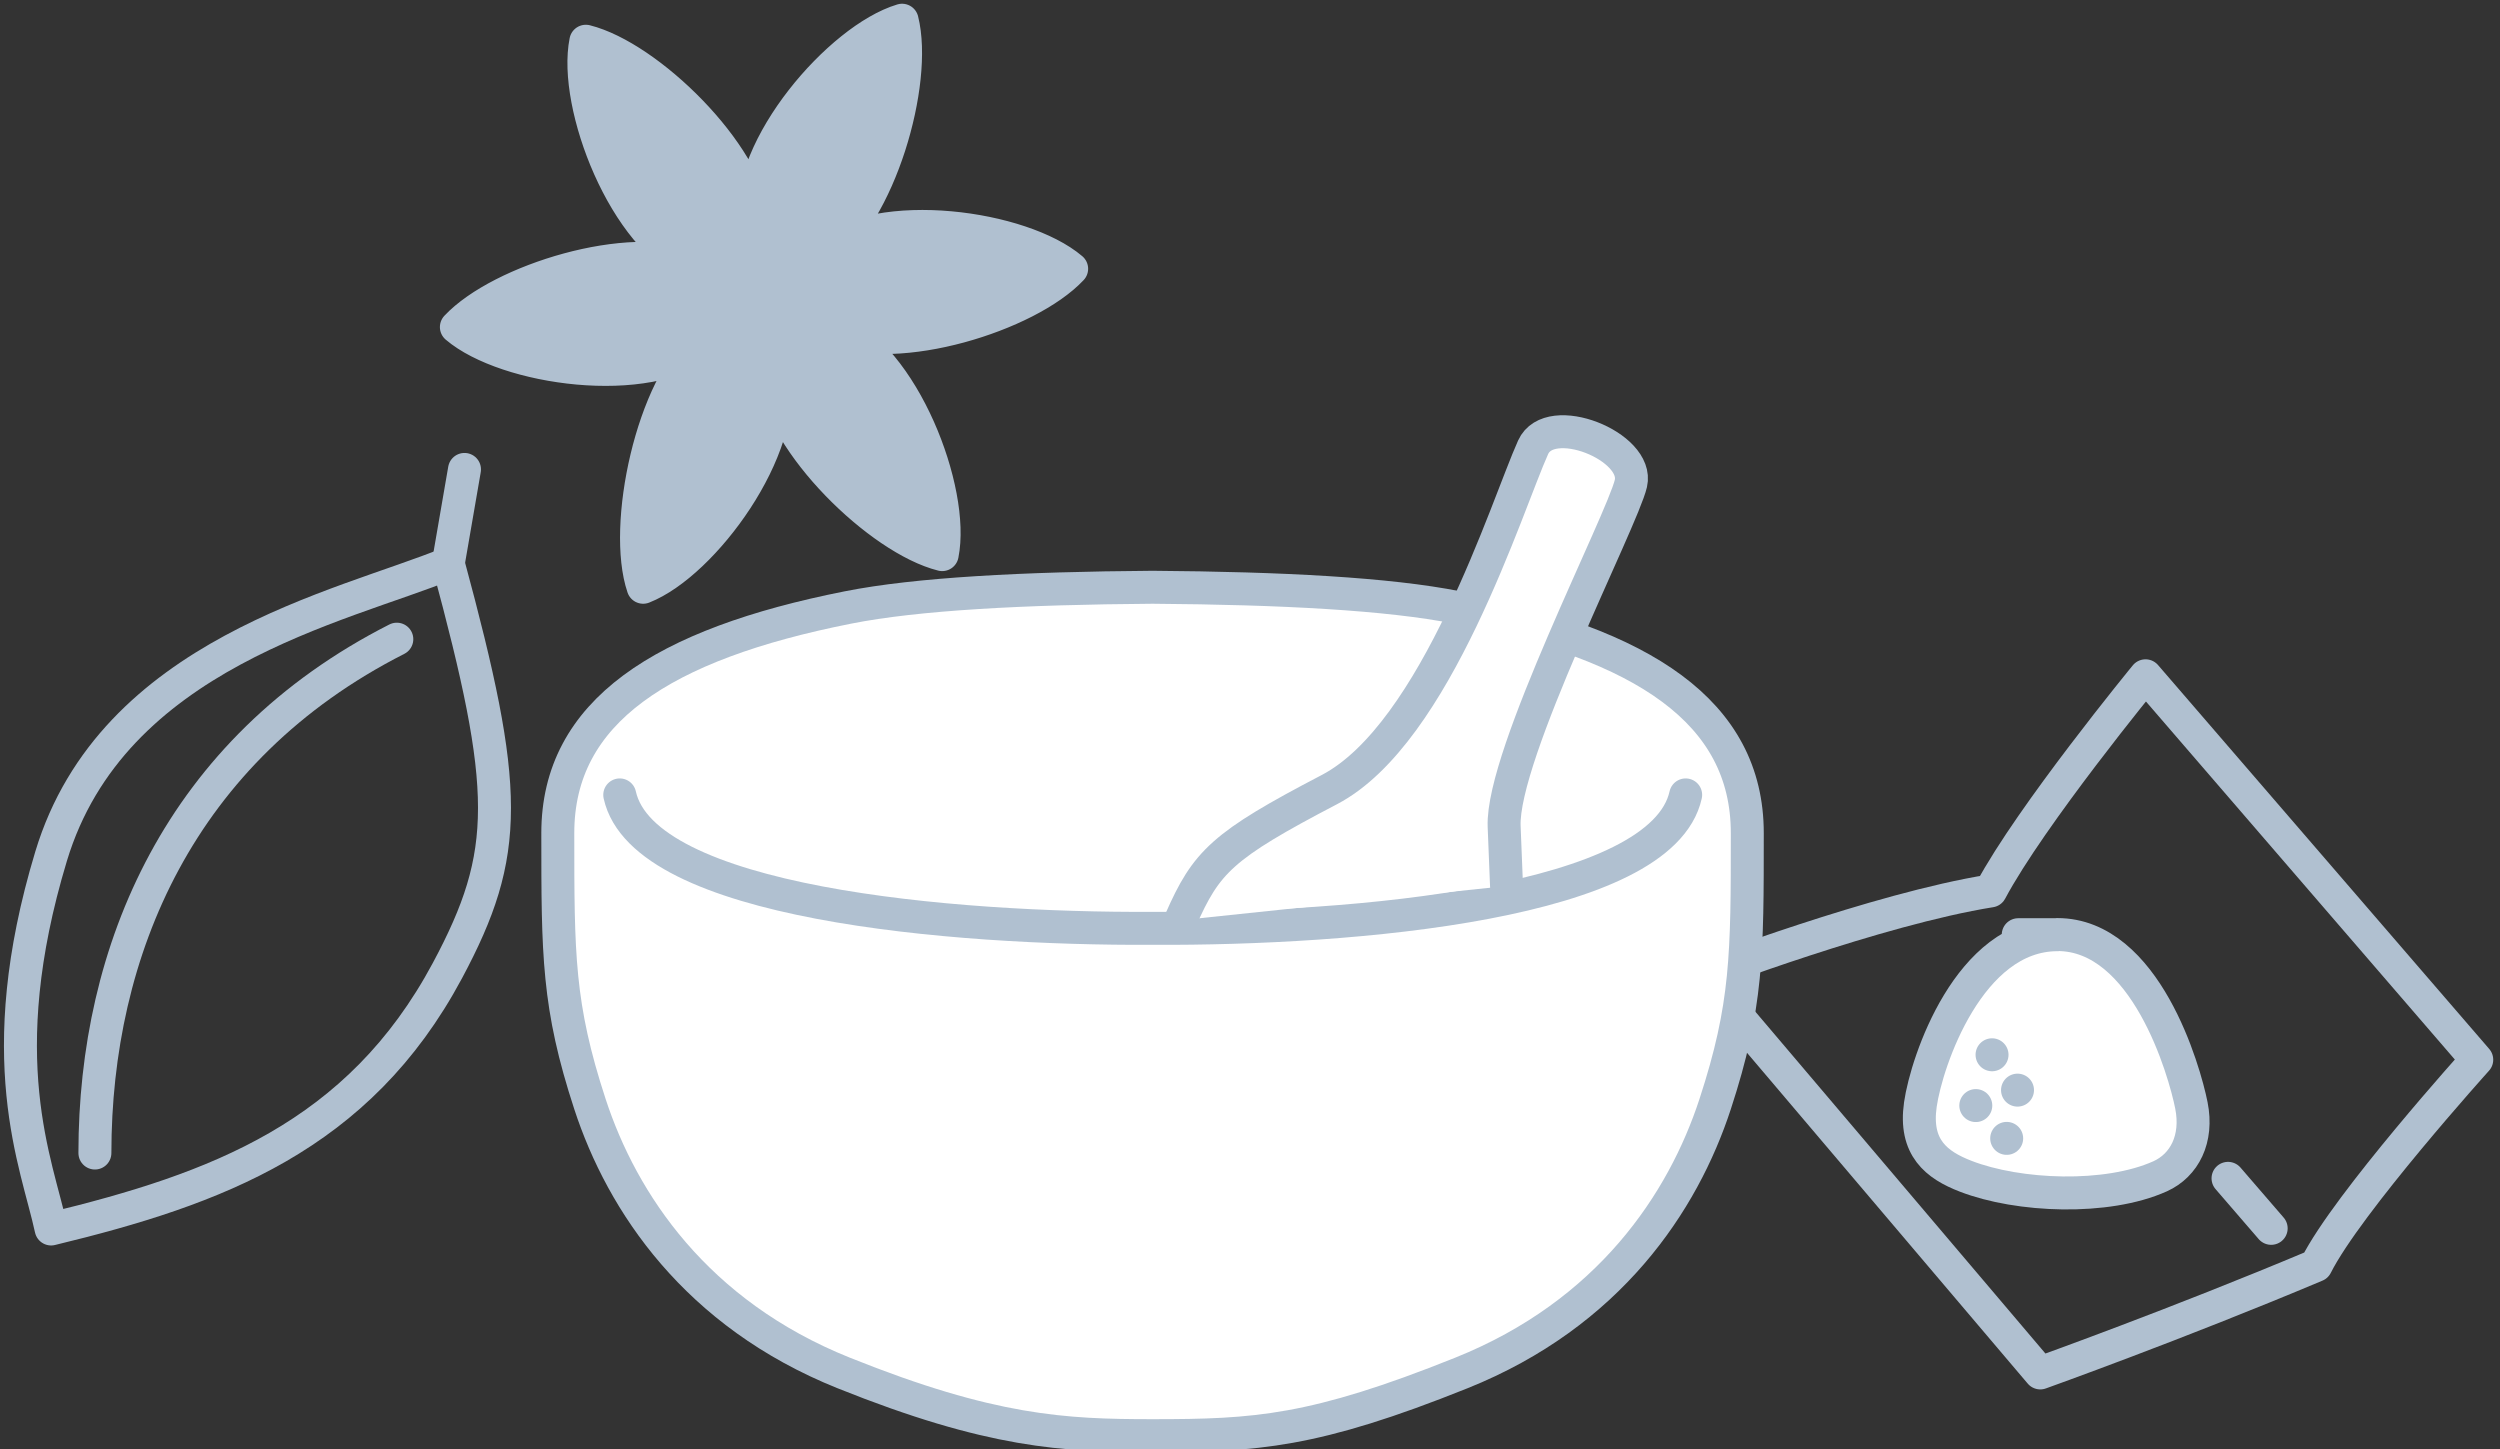
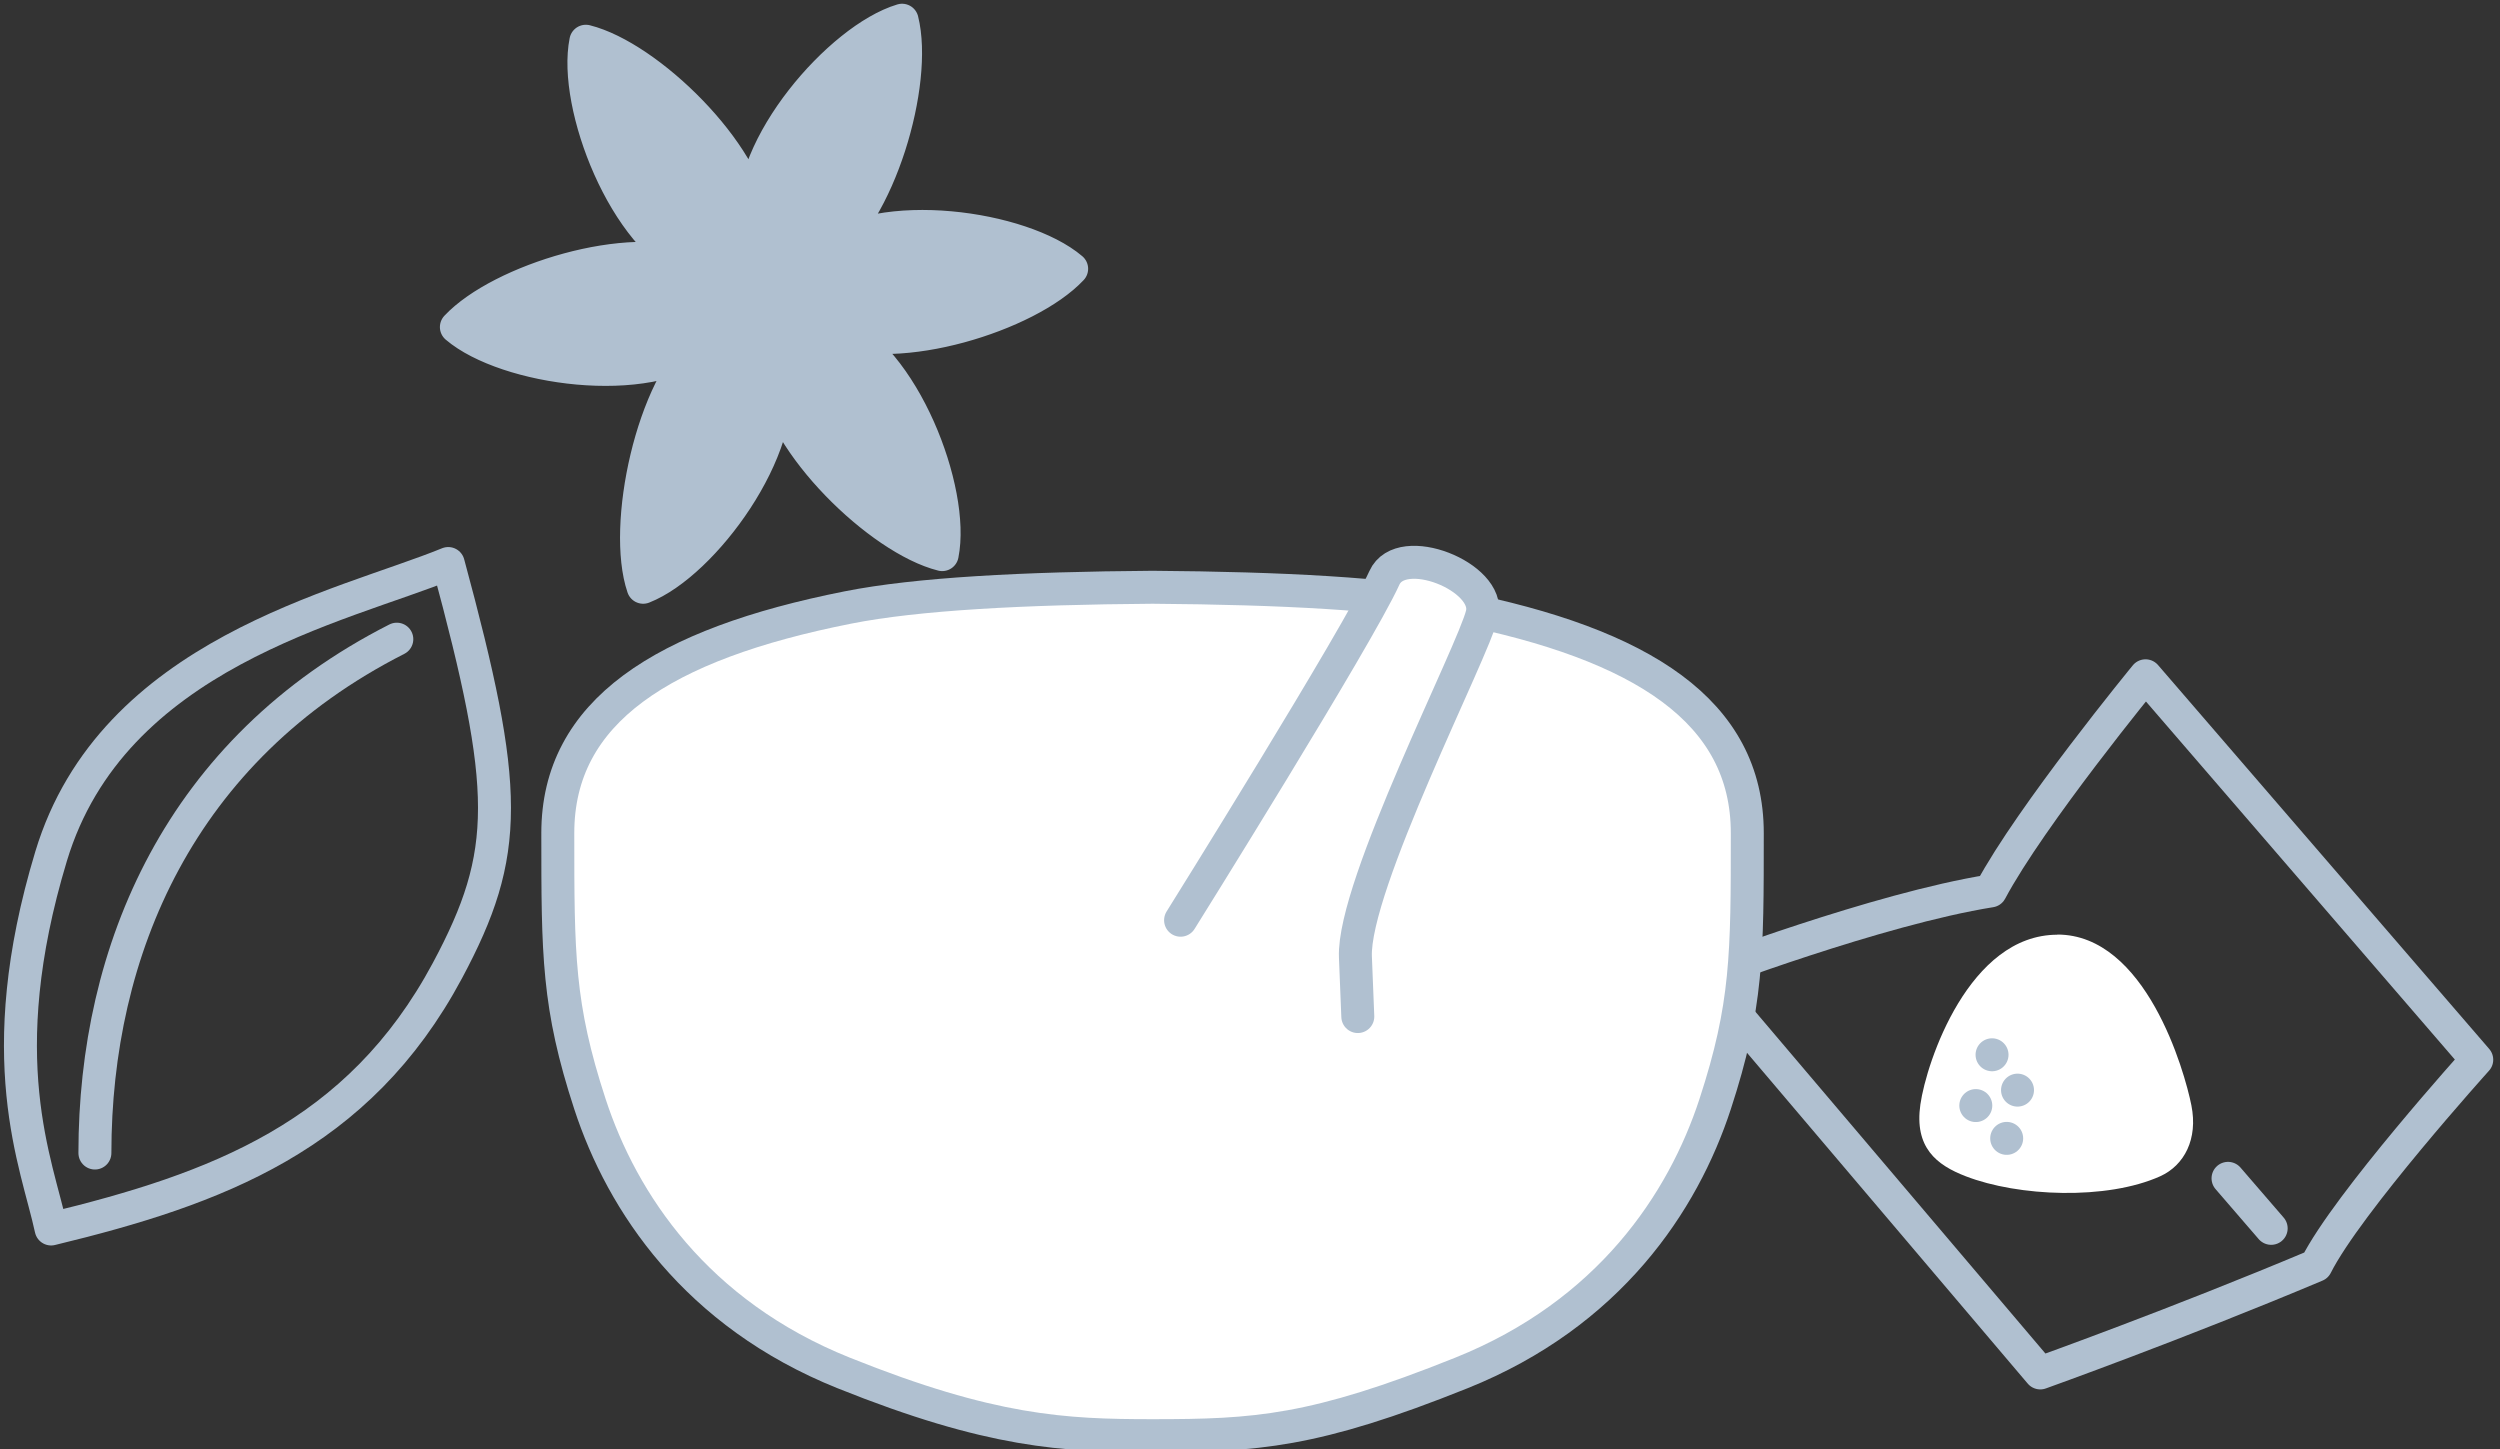
<svg xmlns="http://www.w3.org/2000/svg" id="_レイヤー_1" viewBox="0 0 157 91">
  <rect x="0" y="0" width="157" height="91" fill="#333333" stroke="none" />
  <defs>
    <style>.cls-1,.cls-2,.cls-3{fill:#fff;}.cls-2,.cls-3,.cls-4{stroke-miterlimit:10;}.cls-2,.cls-3,.cls-4,.cls-5,.cls-6,.cls-7{stroke:#b0c0d0;stroke-width:2.07px;}.cls-3,.cls-4,.cls-5{stroke-linecap:round;}.cls-4,.cls-5,.cls-6{fill:none;}.cls-5,.cls-6,.cls-7{stroke-linejoin:round;}.cls-7{fill:#b0c0d0;}</style>
  </defs>
  <path class="cls-7" d="M44.32,21.47h.02c-3.63,3-12.58,1.71-15.68-.93,2.76-2.94,10.97-5.47,14.97-3.77-4.39-1.71-7.64-10.19-6.84-14.18,3.91,.98,10.12,7.02,10.59,11.33h0v.03c-.55-4.68,5.37-11.51,9.27-12.68,.98,3.91-1.43,12.24-5.01,14.68h-.02c3.63-3,12.58-1.71,15.68,.93-2.76,2.94-10.97,5.47-14.97,3.77,4.39,1.71,7.64,10.19,6.84,14.18-3.91-.98-10.12-7.02-10.59-11.33v-.02c.94,4.61-4.4,11.91-8.19,13.4-1.3-3.82,.56-12.68,3.93-15.4Z" />
  <g>
    <path class="cls-1" d="M129.2,58.69c5.55,0,7.99,8.55,8.42,10.73,.42,2.11-.44,3.76-1.96,4.45-3.36,1.51-8.9,1.28-12.21,0-1.84-.71-3.24-1.8-2.85-4.51s3.06-10.66,8.61-10.66Z" />
-     <path class="cls-6" d="M129.2,58.69c5.55,0,7.99,8.55,8.42,10.73,.42,2.11-.44,3.76-1.96,4.45-3.36,1.51-8.9,1.28-12.21,0-1.84-.71-3.24-1.8-2.85-4.51,.39-2.71,3.06-10.66,8.61-10.66,0,0-5.55,0,0,0Z" />
  </g>
  <line class="cls-5" x1="125.1" y1="66.24" x2="125.1" y2="66.24" />
  <line class="cls-5" x1="126.7" y1="68.46" x2="126.7" y2="68.46" />
  <line class="cls-5" x1="124.08" y1="69.43" x2="124.08" y2="69.43" />
  <line class="cls-5" x1="126.02" y1="71.49" x2="126.02" y2="71.49" />
  <path class="cls-5" d="M128.13,86.22s8.53-3.05,17.32-6.75c1.96-3.9,10.09-12.92,10.09-12.92l-20.8-24.11s-7.21,8.78-9.73,13.51c-7.08,1.13-18.06,5.31-18.06,5.31l21.18,24.96Z" />
  <line class="cls-5" x1="139.92" y1="74" x2="142.63" y2="77.14" />
  <path class="cls-2" d="M72.39,90.16c6.46,0,10.12-.22,19.39-3.94s13.91-10.7,15.93-16.88c2.02-6.18,2.02-9.38,2.02-17.02,0-7.64-6.57-11.86-18.22-14.17-4.33-.86-10.99-1.21-19.13-1.27-8.14,.06-14.8,.41-19.13,1.27-11.65,2.31-18.22,6.53-18.22,14.17s0,10.84,2.02,17.02c2.02,6.18,6.66,13.16,15.93,16.88,9.27,3.72,13.84,3.94,19.39,3.94Z" />
-   <path class="cls-4" d="M105.86,49.92c-1.5,6.8-20.77,8.44-33.47,8.38-12.7,.06-31.97-1.58-33.47-8.38" />
-   <path class="cls-3" d="M74.14,57.79c1.62-3.68,2.6-4.68,9.34-8.2s11.16-17.87,12.8-21.5c1.05-2.33,6.68-.06,6.14,2.27s-8.14,17.06-7.96,21.54l.15,3.74" />
+   <path class="cls-3" d="M74.14,57.79s11.16-17.87,12.8-21.5c1.05-2.33,6.68-.06,6.14,2.27s-8.14,17.06-7.96,21.54l.15,3.74" />
  <path class="cls-6" d="M28.15,35.39c-6.68,2.73-21.09,5.63-24.94,18.38-3.85,12.74-.89,19.26,0,23.41,10.37-2.51,19.31-5.8,24.89-16.23,3.96-7.4,3.9-11.33,.05-25.56Z" />
  <path class="cls-5" d="M5.96,72.41c0-12.71,5.32-25.34,18.96-32.27" />
-   <line class="cls-5" x1="28.15" y1="35.39" x2="29.17" y2="29.48" />
</svg>